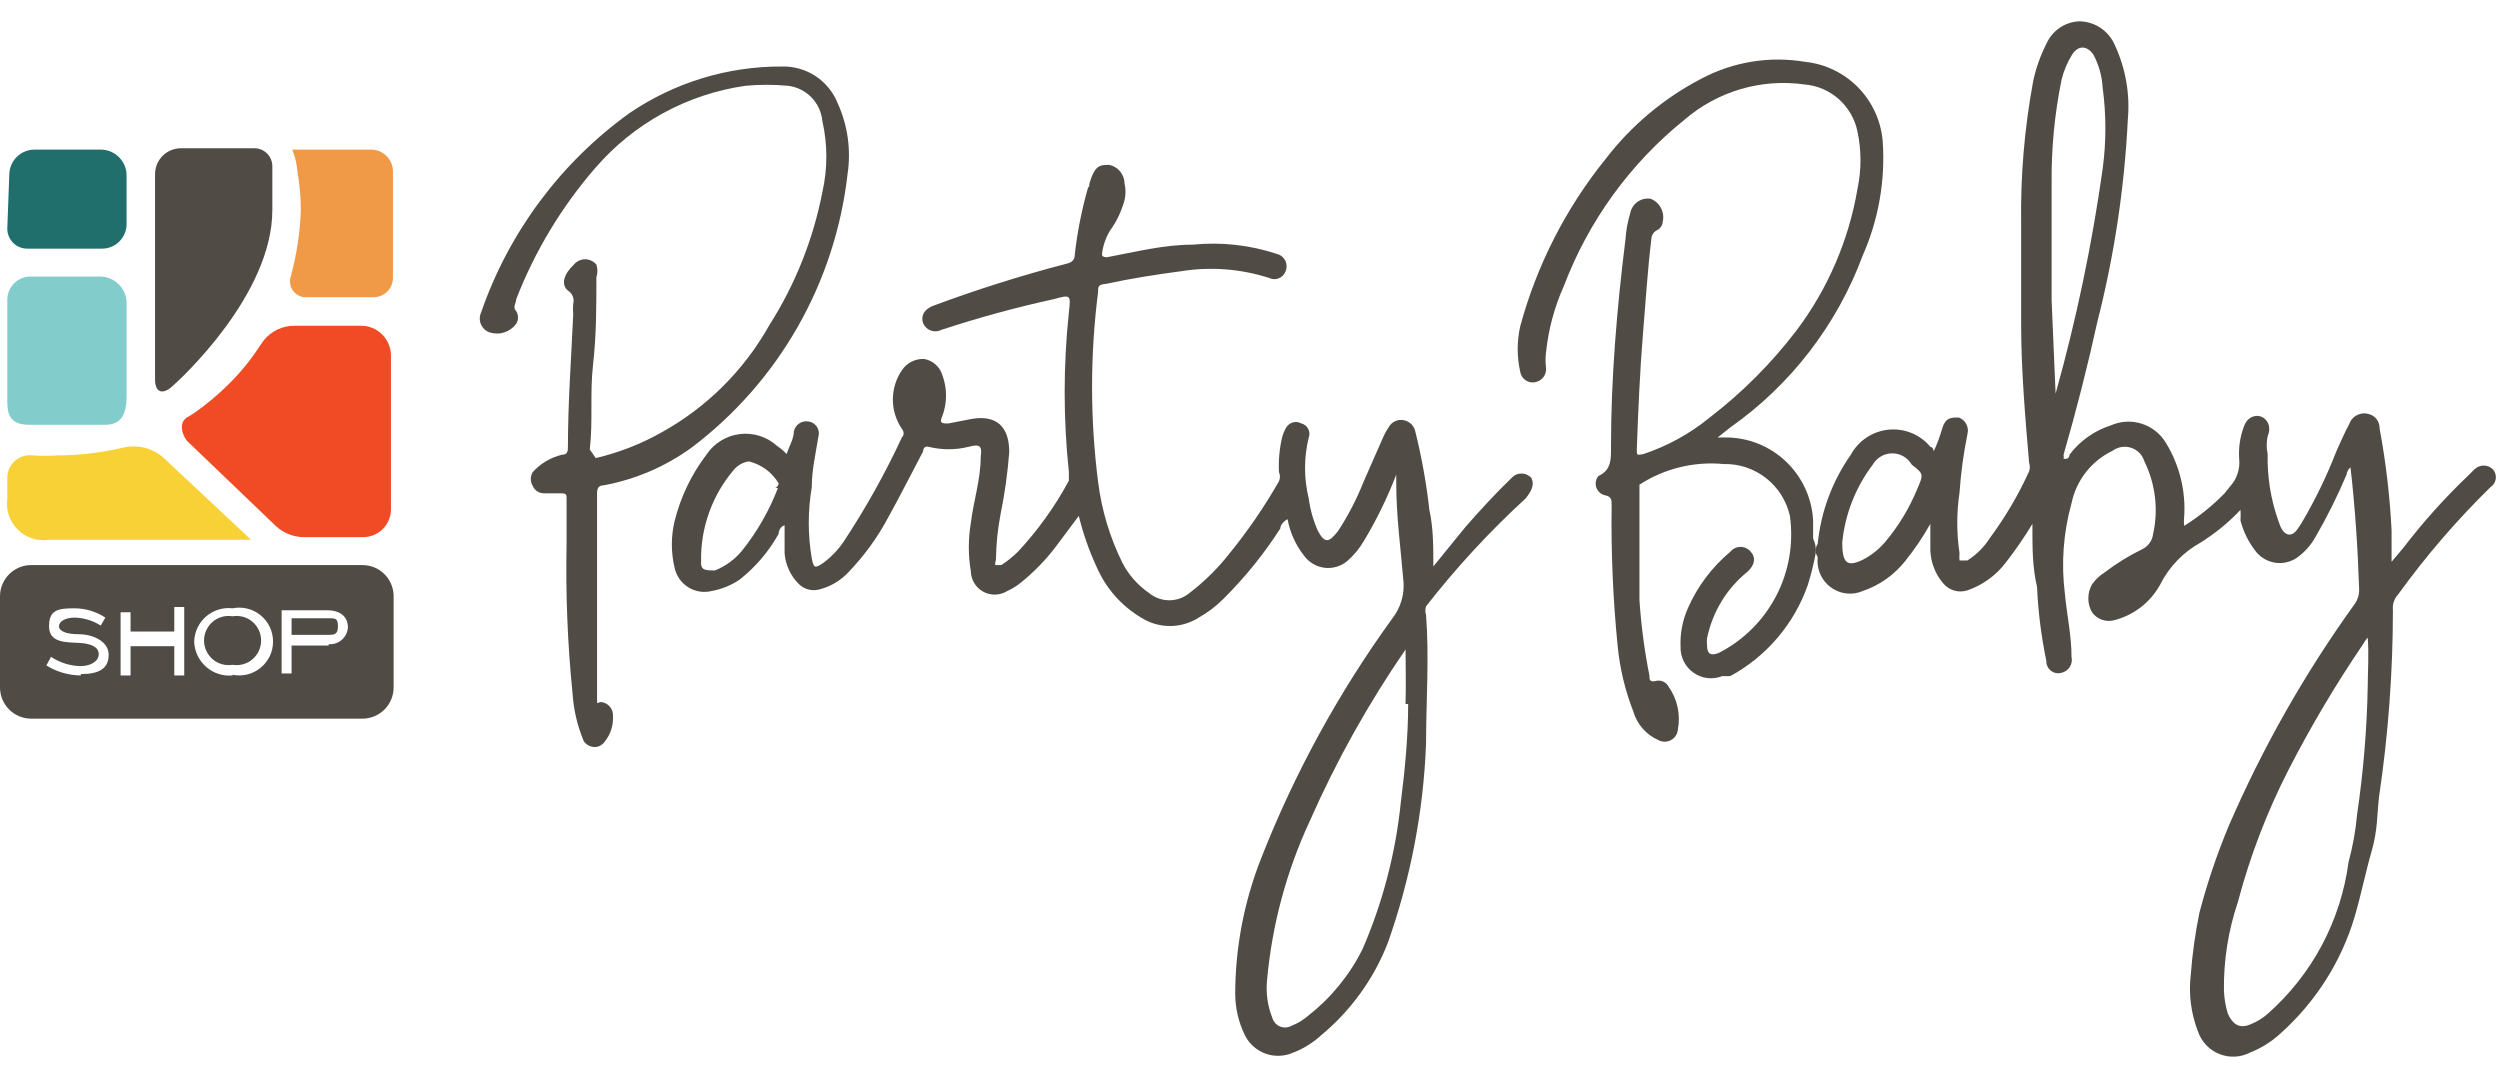
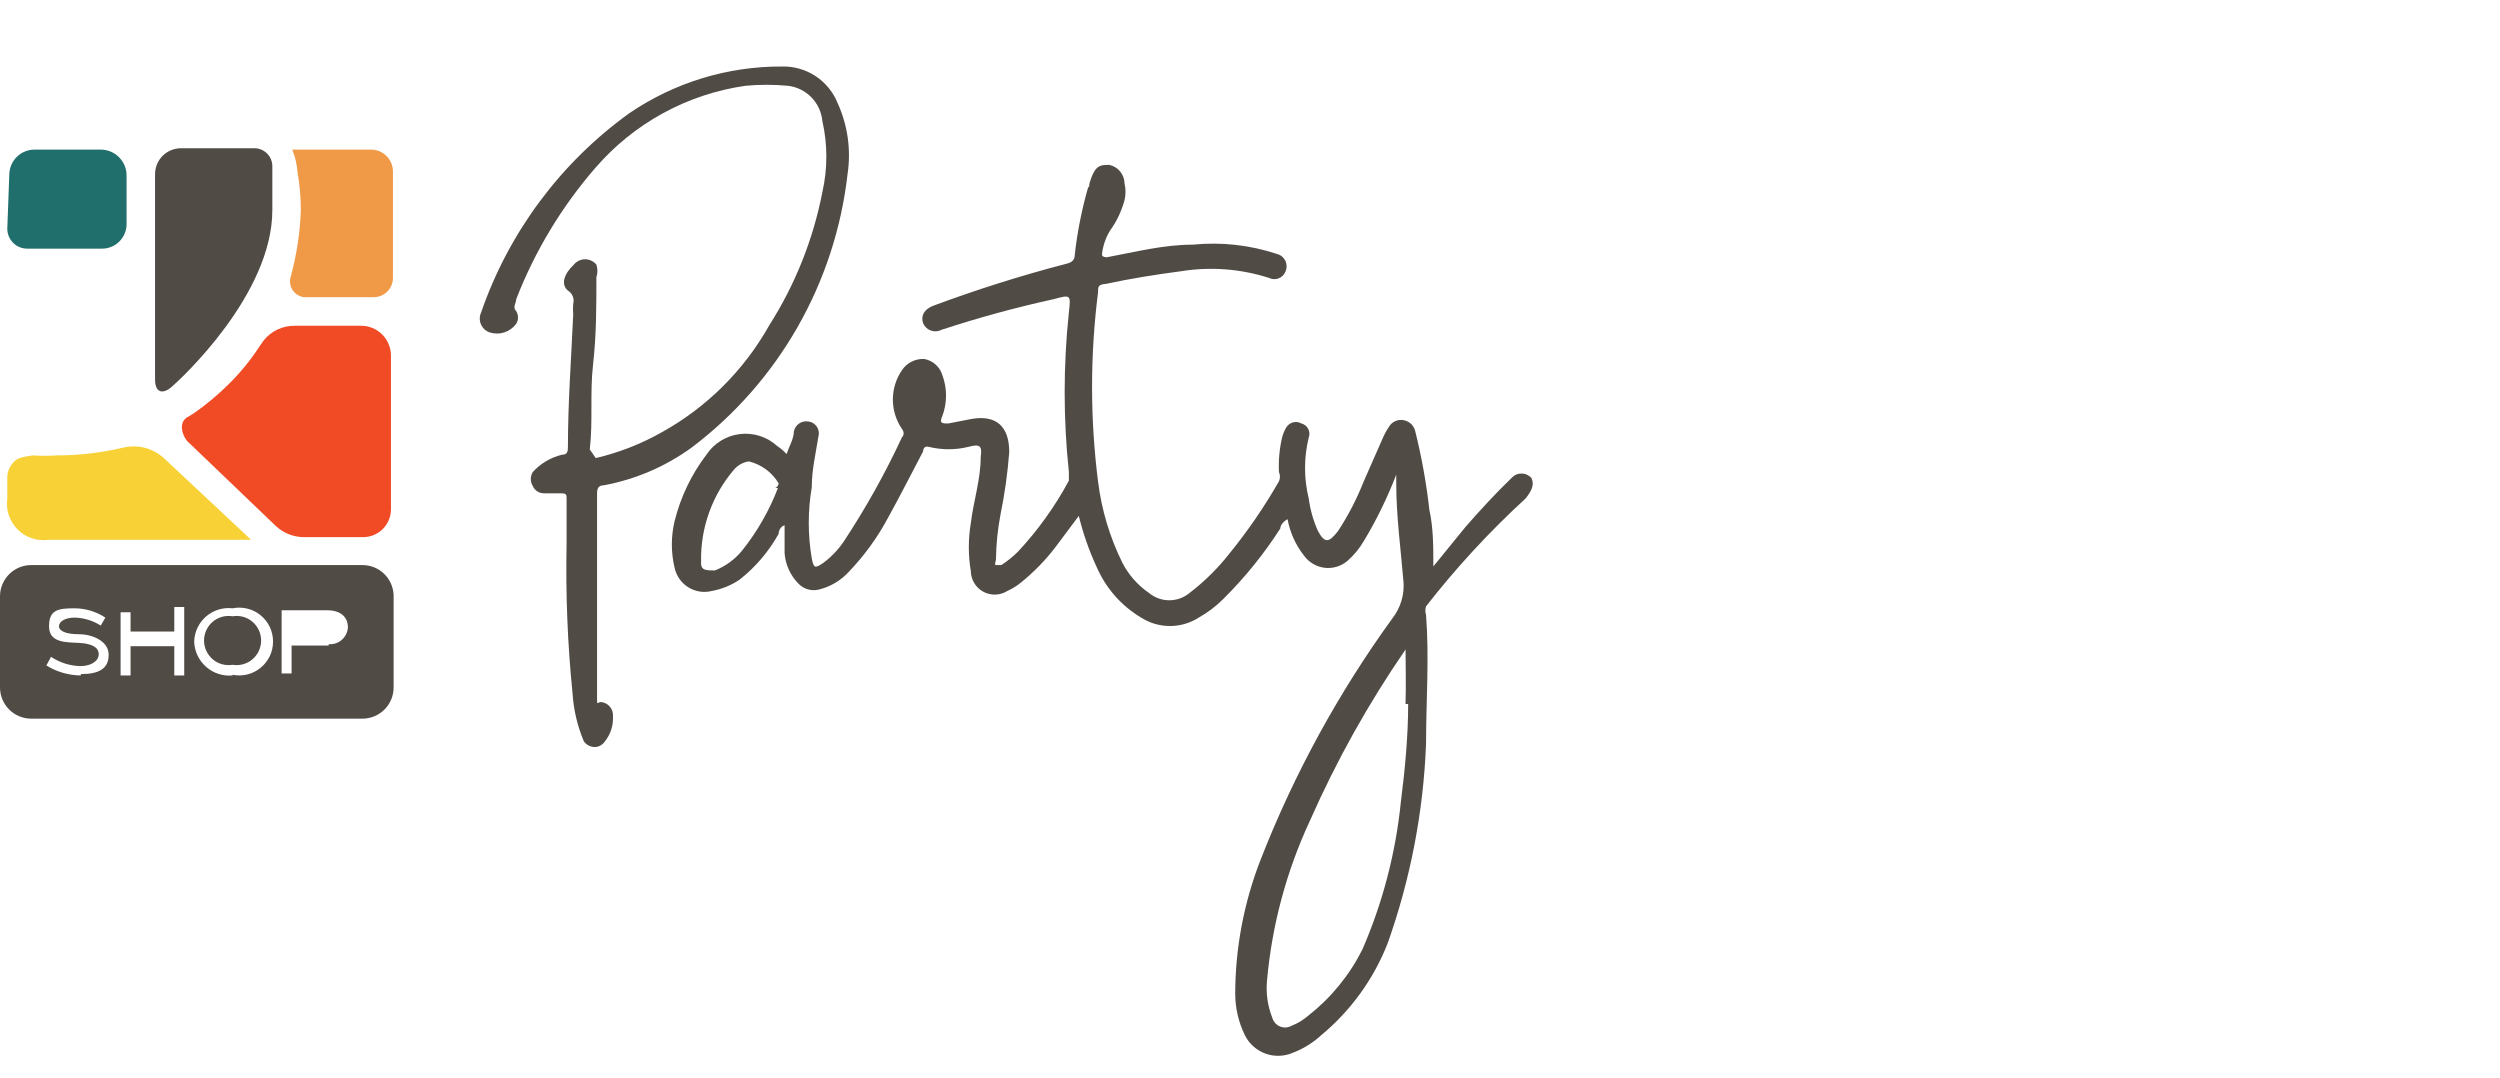
<svg xmlns="http://www.w3.org/2000/svg" width="109" height="47" viewBox="0 0 109 47" fill="none">
-   <path d="M79.166 24.116C79.078 24.586 78.962 25.05 78.82 25.507C78.224 27.206 77.019 28.622 75.439 29.478H75.093C74.888 29.559 74.666 29.589 74.448 29.564C74.229 29.538 74.02 29.459 73.84 29.332C73.659 29.206 73.513 29.036 73.414 28.839C73.315 28.642 73.266 28.423 73.272 28.203C73.248 27.625 73.357 27.05 73.59 26.521C74.009 25.568 74.642 24.725 75.439 24.058C75.493 23.991 75.562 23.937 75.639 23.901C75.717 23.864 75.801 23.844 75.887 23.844C75.973 23.844 76.058 23.864 76.135 23.901C76.212 23.937 76.281 23.991 76.335 24.058C76.566 24.319 76.508 24.637 76.191 24.927C75.285 25.658 74.662 26.683 74.428 27.826C74.414 27.931 74.414 28.039 74.428 28.145C74.428 28.521 74.601 28.608 74.948 28.463C76.019 27.914 76.891 27.044 77.446 25.974C78 24.904 78.207 23.687 78.04 22.493C77.893 21.839 77.525 21.256 76.998 20.844C76.471 20.432 75.818 20.215 75.15 20.232C73.861 20.11 72.569 20.427 71.481 21.13C71.481 21.13 71.481 21.304 71.481 21.449C71.481 23.014 71.481 24.579 71.481 26.174C71.554 27.274 71.699 28.368 71.914 29.449C71.914 29.623 71.914 29.768 72.232 29.681C72.335 29.663 72.441 29.679 72.535 29.726C72.628 29.773 72.704 29.848 72.752 29.942C72.94 30.208 73.073 30.509 73.142 30.828C73.212 31.146 73.217 31.476 73.157 31.797C73.15 31.895 73.119 31.99 73.066 32.073C73.012 32.156 72.939 32.224 72.852 32.27C72.765 32.317 72.668 32.34 72.57 32.339C72.471 32.337 72.375 32.31 72.29 32.26C72.035 32.147 71.807 31.979 71.623 31.769C71.438 31.559 71.301 31.311 71.221 31.043C70.856 30.114 70.622 29.139 70.528 28.145C70.326 26.113 70.239 24.071 70.267 22.029C70.267 21.797 70.267 21.652 69.978 21.594C69.892 21.575 69.811 21.533 69.745 21.474C69.679 21.415 69.629 21.339 69.6 21.255C69.571 21.171 69.564 21.08 69.579 20.992C69.595 20.905 69.633 20.822 69.69 20.754C70.267 20.493 70.239 20 70.239 19.507C70.239 16.464 70.499 13.421 70.874 10.406C70.899 10.033 70.967 9.663 71.076 9.305C71.112 9.101 71.226 8.92 71.394 8.801C71.561 8.682 71.769 8.633 71.972 8.667C72.166 8.745 72.326 8.89 72.421 9.077C72.517 9.263 72.542 9.478 72.492 9.682C72.486 9.754 72.461 9.824 72.421 9.885C72.381 9.946 72.326 9.996 72.261 10.029C72.187 10.062 72.123 10.114 72.078 10.181C72.032 10.247 72.005 10.325 72.001 10.406C71.828 11.826 71.741 13.305 71.625 14.667C71.51 16.029 71.423 17.942 71.365 19.594C71.365 19.855 71.365 19.855 71.654 19.797C72.706 19.446 73.685 18.906 74.544 18.203C75.967 17.111 77.24 15.834 78.329 14.406C79.695 12.591 80.606 10.474 80.987 8.232C81.16 7.411 81.16 6.561 80.987 5.74C80.876 5.192 80.59 4.695 80.174 4.324C79.757 3.952 79.231 3.727 78.675 3.682C77.745 3.551 76.797 3.62 75.895 3.885C74.994 4.15 74.159 4.604 73.446 5.218C71.082 7.121 69.267 9.623 68.187 12.464C67.775 13.382 67.511 14.361 67.407 15.363C67.378 15.584 67.378 15.808 67.407 16.029C67.424 16.178 67.382 16.329 67.29 16.448C67.198 16.567 67.064 16.645 66.916 16.667C66.844 16.679 66.77 16.677 66.698 16.66C66.627 16.643 66.56 16.613 66.501 16.569C66.441 16.526 66.391 16.471 66.353 16.409C66.316 16.346 66.291 16.276 66.28 16.203C66.136 15.554 66.136 14.881 66.28 14.232C67.003 11.564 68.272 9.076 70.007 6.928C71.131 5.465 72.561 4.268 74.197 3.421C75.58 2.691 77.163 2.436 78.704 2.696C79.579 2.787 80.396 3.182 81.013 3.811C81.63 4.441 82.009 5.266 82.085 6.145C82.207 7.853 81.909 9.565 81.218 11.131C80.094 14.162 78.079 16.78 75.439 18.638L74.89 19.073H75.237C76.21 19.071 77.146 19.442 77.855 20.11C78.564 20.778 78.992 21.692 79.051 22.666V23.478C79.147 23.676 79.188 23.896 79.166 24.116Z" fill="#514B46" />
-   <path d="M108.693 20.464C108.585 20.358 108.44 20.298 108.289 20.298C108.138 20.298 107.993 20.358 107.884 20.464L107.653 20.696C106.607 21.69 105.641 22.766 104.764 23.913L104.273 24.493C104.273 24 104.273 23.565 104.273 23.131C104.199 21.642 104.026 20.161 103.753 18.696C103.753 18.348 103.551 18.087 103.175 18.029C103.016 18.007 102.853 18.041 102.716 18.126C102.579 18.211 102.476 18.34 102.424 18.493C102.221 18.87 102.048 19.276 101.875 19.653C101.452 20.746 100.94 21.803 100.343 22.812C100.199 23.015 100.055 23.334 99.794 23.305C99.534 23.276 99.419 22.957 99.332 22.696C99.004 21.766 98.847 20.784 98.87 19.797C98.814 19.54 98.814 19.273 98.87 19.015C99.043 18.609 98.87 18.29 98.61 18.174C98.35 18.058 97.974 18.174 97.83 18.609C97.665 19.053 97.596 19.527 97.627 20C97.652 20.221 97.628 20.443 97.558 20.653C97.488 20.864 97.374 21.056 97.223 21.218L96.992 21.508C96.463 22.05 95.871 22.527 95.229 22.928C95.214 22.803 95.214 22.676 95.229 22.551C95.306 21.424 95.034 20.3 94.449 19.334C94.212 18.926 93.833 18.62 93.385 18.476C92.937 18.331 92.452 18.358 92.022 18.551C91.308 18.779 90.682 19.225 90.231 19.826C90.231 19.826 90.231 20.058 89.971 20C89.984 19.943 89.984 19.884 89.971 19.826C90.529 17.894 91.021 15.962 91.445 14.03C92.181 11.145 92.626 8.193 92.773 5.218C92.875 4.095 92.675 2.964 92.196 1.943C92.064 1.645 91.849 1.391 91.578 1.212C91.306 1.032 90.99 0.934 90.664 0.929C90.356 0.941 90.056 1.039 89.801 1.213C89.546 1.388 89.344 1.631 89.22 1.914C88.955 2.437 88.76 2.992 88.642 3.566C88.266 5.602 88.091 7.67 88.122 9.74C88.122 11.189 88.122 12.638 88.122 14.117C88.122 16.116 88.295 18.145 88.469 20.174C88.51 20.296 88.51 20.429 88.469 20.551C88.004 21.575 87.432 22.546 86.764 23.45C86.513 23.847 86.177 24.183 85.781 24.435C85.608 24.435 85.493 24.435 85.435 24.435C85.424 24.329 85.424 24.222 85.435 24.116C85.305 23.242 85.305 22.353 85.435 21.479C85.493 20.622 85.609 19.769 85.781 18.928C85.82 18.782 85.802 18.627 85.733 18.493C85.663 18.359 85.547 18.256 85.406 18.203C85.059 18.203 84.828 18.203 84.684 18.667C84.587 19.015 84.462 19.355 84.308 19.682C84.308 19.682 84.308 19.508 84.163 19.479C83.943 19.215 83.661 19.009 83.343 18.879C83.025 18.75 82.68 18.7 82.338 18.734C81.997 18.768 81.668 18.886 81.382 19.076C81.096 19.266 80.861 19.524 80.696 19.826C79.889 20.974 79.391 22.312 79.252 23.71C79.195 23.796 79.164 23.897 79.164 24C79.164 24.103 79.195 24.204 79.252 24.29C79.238 24.396 79.238 24.503 79.252 24.609C79.275 24.83 79.349 25.043 79.469 25.23C79.589 25.417 79.751 25.574 79.942 25.686C80.133 25.799 80.348 25.866 80.57 25.88C80.791 25.894 81.013 25.856 81.216 25.768C81.945 25.52 82.586 25.067 83.066 24.464C83.475 23.953 83.842 23.411 84.163 22.841C84.163 23.276 84.163 23.652 84.163 24C84.184 24.522 84.377 25.021 84.712 25.42C84.837 25.576 85.007 25.69 85.198 25.747C85.388 25.804 85.592 25.801 85.781 25.739C86.448 25.509 87.031 25.085 87.457 24.522C87.875 23.985 88.261 23.423 88.613 22.841C88.613 22.841 88.613 22.841 88.613 23.015C88.613 23.884 88.613 24.725 88.815 25.594C88.864 26.676 88.999 27.752 89.22 28.812C89.216 28.894 89.233 28.976 89.267 29.051C89.302 29.127 89.354 29.192 89.419 29.243C89.484 29.294 89.56 29.329 89.641 29.345C89.722 29.36 89.805 29.356 89.884 29.333C89.958 29.316 90.028 29.285 90.09 29.241C90.152 29.196 90.204 29.14 90.245 29.076C90.285 29.011 90.312 28.939 90.325 28.864C90.337 28.789 90.335 28.712 90.318 28.638C90.318 27.71 90.115 26.812 90.029 25.884C89.863 24.564 89.962 23.224 90.318 21.942C90.42 21.448 90.635 20.984 90.946 20.587C91.257 20.19 91.655 19.87 92.109 19.653C92.225 19.568 92.359 19.512 92.5 19.489C92.641 19.467 92.786 19.479 92.922 19.525C93.058 19.57 93.181 19.648 93.281 19.75C93.38 19.853 93.454 19.979 93.496 20.116C93.981 21.105 94.114 22.23 93.871 23.305C93.852 23.441 93.8 23.57 93.719 23.681C93.639 23.792 93.532 23.882 93.409 23.942C92.828 24.225 92.276 24.564 91.762 24.957C91.546 25.091 91.359 25.269 91.213 25.478C91.107 25.663 91.051 25.873 91.051 26.087C91.051 26.301 91.107 26.511 91.213 26.696C91.319 26.844 91.466 26.956 91.636 27.018C91.806 27.08 91.992 27.089 92.167 27.044C92.594 26.937 92.994 26.743 93.342 26.474C93.69 26.204 93.978 25.865 94.189 25.478C94.579 24.705 95.194 24.069 95.952 23.652C96.587 23.254 97.17 22.777 97.685 22.232C97.695 22.387 97.695 22.541 97.685 22.696C97.808 23.169 98.024 23.613 98.321 24C98.429 24.149 98.566 24.273 98.724 24.366C98.881 24.459 99.057 24.518 99.238 24.54C99.42 24.562 99.604 24.546 99.78 24.493C99.955 24.44 100.117 24.351 100.257 24.232C100.539 24.01 100.775 23.734 100.95 23.421C101.46 22.542 101.914 21.632 102.308 20.696C102.323 20.572 102.385 20.457 102.482 20.377C102.684 22.145 102.799 23.884 102.857 25.652C102.875 25.901 102.803 26.148 102.655 26.348C100.482 29.366 98.641 32.612 97.165 36.029C96.656 37.254 96.231 38.513 95.894 39.797C95.712 40.686 95.587 41.587 95.518 42.492C95.418 43.337 95.527 44.193 95.836 44.985C95.913 45.205 96.037 45.406 96.198 45.574C96.36 45.742 96.555 45.874 96.772 45.959C96.989 46.044 97.221 46.082 97.454 46.069C97.686 46.056 97.913 45.992 98.119 45.883C98.623 45.684 99.084 45.389 99.477 45.014C100.973 43.665 102.072 41.931 102.655 39.999C102.944 39.014 103.146 38 103.406 37.101C103.666 36.203 103.637 35.536 103.724 34.753C104.126 32.057 104.329 29.335 104.331 26.609C104.316 26.483 104.33 26.355 104.37 26.235C104.41 26.115 104.475 26.005 104.562 25.913C105.766 24.247 107.11 22.685 108.578 21.247C108.641 21.207 108.695 21.153 108.736 21.09C108.777 21.027 108.804 20.956 108.815 20.882C108.826 20.808 108.821 20.732 108.8 20.66C108.779 20.588 108.742 20.521 108.693 20.464ZM83.586 21.334C83.244 22.164 82.776 22.937 82.199 23.623C81.926 23.947 81.592 24.213 81.216 24.406C80.552 24.725 80.321 24.58 80.321 23.652C80.444 22.421 80.904 21.247 81.65 20.261C81.736 20.111 81.86 19.986 82.01 19.899C82.159 19.811 82.329 19.766 82.502 19.766C82.675 19.766 82.845 19.811 82.995 19.899C83.144 19.986 83.269 20.111 83.355 20.261C83.875 20.667 83.875 20.667 83.586 21.334ZM89.624 17.16L89.451 13.102C89.451 11.421 89.451 9.74 89.451 8.03C89.433 6.502 89.578 4.976 89.884 3.479C89.978 3.09 90.134 2.718 90.347 2.378C90.607 1.972 90.982 1.972 91.271 2.378C91.51 2.826 91.648 3.32 91.676 3.827C91.834 5 91.834 6.19 91.676 7.363C91.211 10.671 90.526 13.944 89.624 17.16ZM103.233 29.942C103.196 31.805 103.042 33.664 102.77 35.507C102.707 36.212 102.581 36.911 102.395 37.594C102.055 40.152 100.803 42.5 98.87 44.202C98.664 44.384 98.43 44.531 98.177 44.637C97.627 44.898 97.339 44.637 97.136 44.202C97.034 43.873 96.976 43.532 96.963 43.188C96.947 41.878 97.152 40.574 97.57 39.333C98.1 37.326 98.846 35.382 99.794 33.536C100.761 31.655 101.842 29.835 103.03 28.087C103.085 27.982 103.153 27.884 103.233 27.797C103.291 28.58 103.233 29.275 103.233 29.942Z" fill="#514B46" />
  <path d="M25.974 19.972C26.986 19.735 27.959 19.354 28.863 18.841C30.825 17.752 32.446 16.136 33.544 14.175C34.671 12.405 35.455 10.439 35.855 8.378C36.087 7.357 36.087 6.297 35.855 5.277C35.818 4.887 35.649 4.521 35.375 4.242C35.102 3.962 34.741 3.785 34.353 3.74C33.738 3.683 33.119 3.683 32.504 3.74C29.956 4.103 27.626 5.38 25.945 7.334C24.481 9.026 23.318 10.957 22.507 13.044C22.507 13.218 22.334 13.392 22.507 13.566C22.558 13.649 22.585 13.744 22.585 13.841C22.585 13.939 22.558 14.034 22.507 14.117C22.378 14.293 22.197 14.425 21.989 14.492C21.782 14.56 21.559 14.56 21.351 14.494C21.267 14.465 21.189 14.419 21.124 14.359C21.058 14.298 21.006 14.225 20.97 14.143C20.935 14.061 20.917 13.972 20.918 13.883C20.919 13.793 20.939 13.705 20.976 13.624C22.186 10.125 24.447 7.088 27.448 4.929C29.408 3.597 31.725 2.889 34.093 2.9C34.611 2.886 35.121 3.031 35.555 3.316C35.989 3.601 36.326 4.012 36.52 4.494C36.962 5.463 37.113 6.541 36.953 7.595C36.686 9.939 35.946 12.204 34.779 14.252C33.612 16.3 32.041 18.088 30.163 19.508C29.021 20.339 27.708 20.903 26.321 21.16C26.09 21.16 26.032 21.305 26.032 21.508C26.032 24.087 26.032 26.667 26.032 29.218C26.032 29.623 26.032 30 26.032 30.406C26.032 30.812 26.032 30.609 26.205 30.609C26.281 30.616 26.355 30.638 26.422 30.674C26.49 30.71 26.549 30.76 26.598 30.819C26.646 30.878 26.682 30.947 26.704 31.02C26.726 31.093 26.733 31.17 26.725 31.247C26.744 31.634 26.62 32.016 26.378 32.319C26.118 32.696 25.656 32.609 25.454 32.319C25.175 31.656 25.009 30.95 24.963 30.232C24.746 28.075 24.659 25.907 24.703 23.74C24.703 23.073 24.703 22.406 24.703 21.74C24.703 21.566 24.703 21.508 24.443 21.508H23.72C23.616 21.51 23.513 21.481 23.426 21.424C23.338 21.367 23.27 21.285 23.229 21.189C23.173 21.098 23.143 20.992 23.143 20.885C23.143 20.777 23.173 20.672 23.229 20.58C23.568 20.207 24.011 19.945 24.5 19.827C24.732 19.827 24.761 19.682 24.761 19.508C24.761 17.566 24.905 15.653 24.992 13.711C24.977 13.557 24.977 13.402 24.992 13.247C25.02 13.139 25.014 13.023 24.972 12.919C24.93 12.815 24.856 12.726 24.761 12.668C24.443 12.407 24.587 11.943 25.02 11.537C25.08 11.464 25.155 11.406 25.24 11.366C25.325 11.325 25.418 11.304 25.512 11.304C25.606 11.304 25.698 11.325 25.783 11.366C25.868 11.406 25.943 11.464 26.003 11.537C26.062 11.716 26.062 11.909 26.003 12.088C26.003 13.363 26.003 14.61 25.858 15.885C25.714 17.16 25.858 18.349 25.714 19.595L25.974 19.972Z" fill="#514B46" />
  <path d="M66.77 20.841C66.716 20.779 66.649 20.73 66.575 20.696C66.5 20.662 66.419 20.645 66.337 20.645C66.255 20.645 66.174 20.662 66.099 20.696C66.024 20.73 65.958 20.779 65.903 20.841C65.21 21.508 64.545 22.232 63.91 22.957L62.494 24.696C62.494 23.826 62.494 23.015 62.321 22.232C62.193 21.09 61.99 19.957 61.714 18.841C61.692 18.711 61.63 18.59 61.537 18.497C61.444 18.404 61.324 18.341 61.194 18.319C61.071 18.296 60.944 18.311 60.83 18.363C60.717 18.415 60.621 18.501 60.558 18.609C60.47 18.738 60.393 18.873 60.327 19.015L59.46 20.986C59.16 21.747 58.783 22.476 58.334 23.16C57.929 23.681 57.756 23.681 57.467 23.16C57.262 22.709 57.126 22.23 57.062 21.739C56.846 20.864 56.846 19.948 57.062 19.073C57.084 19.012 57.094 18.947 57.09 18.883C57.085 18.818 57.068 18.755 57.038 18.698C57.008 18.64 56.966 18.59 56.916 18.55C56.865 18.51 56.807 18.48 56.744 18.464C56.633 18.4 56.501 18.383 56.377 18.415C56.253 18.448 56.146 18.528 56.08 18.638C56.005 18.765 55.947 18.902 55.907 19.044C55.786 19.546 55.737 20.064 55.762 20.58C55.791 20.644 55.806 20.713 55.806 20.783C55.806 20.853 55.791 20.922 55.762 20.986C55.127 22.096 54.402 23.153 53.595 24.145C53.091 24.786 52.509 25.36 51.861 25.855C51.613 26.06 51.302 26.172 50.98 26.172C50.659 26.172 50.347 26.06 50.099 25.855C49.613 25.522 49.216 25.074 48.943 24.551C48.388 23.432 48.026 22.226 47.874 20.986C47.528 18.253 47.528 15.487 47.874 12.754C47.874 12.493 47.874 12.406 48.221 12.377C49.29 12.146 50.388 11.972 51.486 11.827C52.772 11.619 54.088 11.719 55.329 12.117C55.394 12.15 55.466 12.168 55.54 12.171C55.613 12.174 55.687 12.162 55.755 12.134C55.823 12.107 55.885 12.066 55.936 12.012C55.987 11.959 56.026 11.896 56.051 11.827C56.083 11.753 56.098 11.673 56.096 11.593C56.093 11.513 56.074 11.434 56.038 11.362C56.002 11.29 55.951 11.227 55.889 11.177C55.826 11.127 55.753 11.092 55.675 11.073C54.494 10.68 53.244 10.542 52.006 10.667C50.735 10.667 49.492 10.986 48.25 11.218C48.25 11.218 48.019 11.218 48.048 11.073C48.089 10.714 48.207 10.368 48.394 10.059C48.686 9.657 48.901 9.205 49.03 8.725C49.087 8.487 49.087 8.239 49.03 8.001C49.028 7.81 48.96 7.626 48.84 7.478C48.719 7.331 48.552 7.229 48.365 7.189C48.019 7.189 47.788 7.189 47.585 7.74C47.383 8.291 47.585 8.03 47.441 8.175C47.169 9.123 46.975 10.093 46.863 11.073C46.863 11.363 46.719 11.45 46.459 11.508C44.503 12.02 42.575 12.629 40.68 13.334C40.304 13.479 40.131 13.769 40.247 14.088C40.277 14.163 40.324 14.23 40.382 14.287C40.441 14.343 40.511 14.386 40.587 14.413C40.663 14.44 40.744 14.451 40.825 14.445C40.906 14.439 40.984 14.416 41.056 14.377C42.66 13.851 44.29 13.406 45.938 13.044C46.69 12.841 46.69 12.841 46.603 13.624C46.358 15.936 46.358 18.268 46.603 20.58C46.603 20.58 46.603 20.841 46.603 20.957C45.998 22.082 45.25 23.125 44.378 24.058C44.158 24.276 43.916 24.47 43.656 24.638C43.656 24.638 43.511 24.638 43.425 24.638C43.338 24.638 43.425 24.464 43.425 24.377C43.433 23.715 43.501 23.056 43.627 22.406C43.809 21.516 43.934 20.616 44.003 19.71C44.003 18.609 43.454 18.087 42.385 18.261L41.344 18.464C41.084 18.464 40.94 18.464 41.084 18.145C41.302 17.566 41.302 16.927 41.084 16.348C41.03 16.172 40.928 16.014 40.791 15.892C40.653 15.769 40.485 15.686 40.304 15.653C40.112 15.641 39.92 15.68 39.747 15.767C39.575 15.853 39.428 15.984 39.322 16.145C39.066 16.521 38.929 16.966 38.929 17.421C38.929 17.876 39.066 18.32 39.322 18.696C39.322 18.696 39.495 18.899 39.322 19.073C38.588 20.651 37.738 22.172 36.779 23.623C36.535 23.98 36.232 24.294 35.884 24.551C35.537 24.783 35.479 24.783 35.393 24.348C35.219 23.322 35.219 22.273 35.393 21.247C35.393 20.493 35.566 19.768 35.681 19.044C35.703 18.971 35.709 18.895 35.698 18.82C35.687 18.745 35.66 18.673 35.619 18.61C35.578 18.546 35.523 18.493 35.459 18.453C35.395 18.412 35.323 18.387 35.248 18.377C35.106 18.352 34.961 18.383 34.842 18.464C34.723 18.546 34.641 18.67 34.612 18.812C34.612 19.131 34.41 19.45 34.295 19.797C34.175 19.665 34.039 19.548 33.89 19.45C33.672 19.249 33.413 19.099 33.131 19.008C32.85 18.918 32.552 18.889 32.258 18.925C31.964 18.961 31.682 19.06 31.43 19.215C31.178 19.371 30.963 19.579 30.799 19.826C30.144 20.688 29.672 21.674 29.412 22.725C29.253 23.392 29.253 24.087 29.412 24.754C29.449 24.928 29.521 25.093 29.623 25.24C29.726 25.386 29.856 25.51 30.007 25.604C30.158 25.699 30.326 25.762 30.502 25.79C30.677 25.819 30.857 25.811 31.03 25.768C31.464 25.69 31.877 25.522 32.243 25.275C32.938 24.729 33.518 24.049 33.948 23.276C33.948 23.276 33.948 22.986 34.208 22.899C34.208 23.334 34.208 23.71 34.208 24.116C34.245 24.619 34.461 25.092 34.815 25.449C34.925 25.564 35.062 25.648 35.214 25.693C35.366 25.739 35.527 25.745 35.681 25.71C36.193 25.59 36.657 25.317 37.011 24.928C37.683 24.227 38.257 23.437 38.715 22.58C39.264 21.594 39.755 20.609 40.247 19.681C40.247 19.681 40.247 19.421 40.478 19.479C41.056 19.623 41.662 19.623 42.24 19.479C42.76 19.334 42.818 19.479 42.76 19.913C42.76 20.899 42.442 21.855 42.327 22.812C42.212 23.503 42.212 24.208 42.327 24.899C42.33 25.083 42.382 25.264 42.477 25.422C42.572 25.58 42.707 25.71 42.869 25.798C43.03 25.886 43.212 25.93 43.396 25.925C43.58 25.92 43.76 25.866 43.916 25.768C44.134 25.671 44.338 25.544 44.523 25.391C45.071 24.948 45.565 24.442 45.996 23.884L47.036 22.493C47.222 23.261 47.484 24.008 47.816 24.725C48.215 25.645 48.893 26.415 49.752 26.927C50.128 27.167 50.564 27.295 51.009 27.295C51.454 27.295 51.89 27.167 52.266 26.927C52.657 26.707 53.017 26.434 53.335 26.116C54.273 25.186 55.106 24.156 55.82 23.044C55.82 22.899 55.964 22.725 56.138 22.638C56.245 23.221 56.493 23.768 56.86 24.232C56.965 24.375 57.098 24.495 57.251 24.585C57.404 24.675 57.573 24.733 57.749 24.755C57.925 24.776 58.103 24.762 58.273 24.712C58.444 24.662 58.602 24.577 58.738 24.464C59.024 24.215 59.268 23.922 59.46 23.594C60.016 22.671 60.489 21.702 60.876 20.696C60.876 20.696 60.876 20.957 60.876 21.073C60.876 22.522 61.078 23.971 61.194 25.391C61.23 25.943 61.065 26.488 60.732 26.927C58.362 30.192 56.42 33.747 54.953 37.507C54.235 39.355 53.863 41.32 53.855 43.304C53.854 43.947 54.002 44.583 54.288 45.159C54.475 45.519 54.789 45.796 55.168 45.935C55.548 46.075 55.966 46.066 56.34 45.912C56.81 45.736 57.242 45.471 57.611 45.13C58.896 44.063 59.89 42.687 60.501 41.13C61.495 38.333 62.06 35.401 62.176 32.434C62.176 30.579 62.321 28.696 62.176 26.812C62.136 26.689 62.136 26.557 62.176 26.435C63.489 24.752 64.938 23.181 66.51 21.739C66.77 21.421 66.915 21.131 66.77 20.841ZM33.919 21.276C33.542 22.259 33.016 23.178 32.359 24C32.045 24.387 31.637 24.687 31.174 24.87C30.741 24.87 30.539 24.87 30.567 24.464C30.543 22.998 31.057 21.574 32.012 20.464C32.177 20.277 32.402 20.154 32.648 20.116C32.917 20.181 33.171 20.299 33.394 20.463C33.617 20.627 33.806 20.834 33.948 21.073C33.946 21.117 33.931 21.159 33.905 21.195C33.88 21.231 33.844 21.259 33.803 21.276H33.919ZM61.396 30.695C61.396 32.116 61.252 33.594 61.078 34.956C60.855 37.175 60.29 39.346 59.403 41.391C58.837 42.521 58.028 43.511 57.033 44.289C56.819 44.474 56.574 44.621 56.311 44.724C56.235 44.767 56.15 44.791 56.063 44.797C55.976 44.802 55.889 44.787 55.808 44.754C55.727 44.72 55.655 44.669 55.597 44.603C55.539 44.538 55.497 44.46 55.473 44.376C55.269 43.861 55.19 43.305 55.242 42.753C55.457 40.333 56.093 37.968 57.12 35.768C58.272 33.16 59.665 30.666 61.281 28.319V28.145C61.281 29.043 61.309 29.855 61.281 30.695H61.396Z" fill="#514B46" />
  <path d="M40.133 17.276C40.133 17.276 40.133 17.449 40.133 17.565C40.133 17.68 40.075 17.362 40.133 17.276Z" fill="#514B46" />
-   <path d="M14.302 26.957H12.713V27.681H14.273C14.562 27.681 14.735 27.681 14.735 27.304C14.735 26.928 14.591 26.957 14.302 26.957Z" fill="#514B46" />
  <path d="M10.141 26.869C9.988 26.844 9.831 26.852 9.681 26.893C9.532 26.935 9.393 27.008 9.274 27.109C9.156 27.21 9.061 27.335 8.996 27.476C8.93 27.618 8.896 27.771 8.896 27.927C8.896 28.083 8.93 28.237 8.996 28.378C9.061 28.519 9.156 28.645 9.274 28.745C9.393 28.846 9.532 28.919 9.681 28.961C9.831 29.002 9.988 29.011 10.141 28.985C10.294 29.011 10.451 29.002 10.6 28.961C10.75 28.919 10.889 28.846 11.007 28.745C11.125 28.645 11.221 28.519 11.286 28.378C11.351 28.237 11.385 28.083 11.385 27.927C11.385 27.771 11.351 27.618 11.286 27.476C11.221 27.335 11.125 27.21 11.007 27.109C10.889 27.008 10.75 26.935 10.6 26.893C10.451 26.852 10.294 26.844 10.141 26.869Z" fill="#514B46" />
  <path d="M15.804 24.638H1.358C1.18 24.638 1.003 24.673 0.838 24.741C0.674 24.81 0.524 24.91 0.398 25.037C0.272 25.163 0.172 25.313 0.103 25.479C0.035 25.644 0 25.821 0 26V29.971C0 30.15 0.035 30.327 0.103 30.492C0.172 30.657 0.272 30.808 0.398 30.934C0.524 31.061 0.674 31.161 0.838 31.229C1.003 31.298 1.18 31.333 1.358 31.333H15.804C16.165 31.333 16.51 31.189 16.765 30.934C17.019 30.679 17.162 30.332 17.162 29.971V25.942C17.147 25.591 16.998 25.259 16.745 25.016C16.492 24.773 16.155 24.637 15.804 24.638ZM3.525 29.449C2.994 29.445 2.474 29.295 2.022 29.014L2.225 28.637C2.602 28.889 3.043 29.03 3.496 29.043C3.987 29.043 4.305 28.811 4.305 28.522C4.305 28.232 4.016 28.058 3.438 28.029C2.86 28 2.138 28.029 2.138 27.304C2.138 26.58 2.543 26.522 3.265 26.522C3.737 26.527 4.198 26.668 4.594 26.927L4.392 27.275C4.054 27.06 3.665 26.94 3.265 26.927C2.832 26.927 2.571 27.101 2.571 27.304C2.571 27.507 2.86 27.652 3.438 27.652C4.016 27.652 4.738 27.942 4.738 28.551C4.738 29.159 4.305 29.391 3.525 29.391V29.449ZM8.032 29.449H7.599V28.174H5.692V29.449H5.258V26.696H5.692V27.536H7.599V26.464H8.032V29.449ZM10.141 29.449C9.933 29.469 9.723 29.446 9.524 29.381C9.325 29.317 9.142 29.212 8.985 29.073C8.828 28.935 8.701 28.766 8.611 28.576C8.522 28.387 8.473 28.18 8.466 27.971C8.472 27.762 8.522 27.558 8.611 27.369C8.701 27.181 8.829 27.013 8.986 26.877C9.144 26.741 9.328 26.639 9.527 26.578C9.725 26.517 9.935 26.497 10.141 26.522C10.355 26.479 10.576 26.484 10.788 26.537C10.999 26.589 11.197 26.689 11.365 26.827C11.534 26.966 11.67 27.14 11.764 27.338C11.857 27.536 11.905 27.752 11.905 27.971C11.905 28.19 11.857 28.406 11.764 28.604C11.67 28.801 11.534 28.976 11.365 29.114C11.197 29.253 10.999 29.352 10.788 29.405C10.576 29.458 10.355 29.463 10.141 29.42V29.449ZM14.331 28.145H12.713V29.362H12.279V26.609H14.273C14.851 26.609 15.169 26.898 15.169 27.362C15.161 27.465 15.134 27.566 15.088 27.658C15.042 27.75 14.978 27.832 14.9 27.899C14.822 27.967 14.732 28.018 14.634 28.05C14.536 28.082 14.433 28.095 14.331 28.087V28.145Z" fill="#514B46" />
  <path d="M11.296 15.131C10.92 15.706 10.484 16.241 9.996 16.725C9.516 17.206 8.994 17.642 8.436 18.029L8.147 18.203C7.829 18.406 7.887 18.87 8.147 19.217L12.019 22.927C12.355 23.244 12.8 23.42 13.261 23.42H15.832C16.154 23.42 16.463 23.292 16.691 23.064C16.918 22.835 17.046 22.526 17.046 22.203V15.479C17.038 15.138 16.898 14.813 16.655 14.575C16.412 14.336 16.086 14.203 15.746 14.203H12.857C12.597 14.199 12.339 14.254 12.104 14.364C11.868 14.475 11.661 14.638 11.498 14.841L11.296 15.131Z" fill="#F04B24" />
  <path d="M0.318 9.972C0.318 10.086 0.341 10.199 0.384 10.305C0.428 10.41 0.492 10.506 0.572 10.587C0.653 10.667 0.748 10.732 0.853 10.775C0.959 10.819 1.071 10.841 1.185 10.841H4.45C4.593 10.841 4.734 10.813 4.866 10.757C4.998 10.701 5.117 10.62 5.216 10.517C5.316 10.414 5.394 10.293 5.446 10.159C5.498 10.026 5.523 9.883 5.519 9.74V7.682C5.523 7.531 5.497 7.381 5.442 7.241C5.387 7.1 5.304 6.972 5.199 6.864C5.094 6.756 4.969 6.67 4.83 6.611C4.692 6.553 4.543 6.523 4.392 6.523H1.503C1.212 6.523 0.933 6.639 0.727 6.845C0.521 7.052 0.405 7.332 0.405 7.624L0.318 9.972Z" fill="#216F6D" />
-   <path d="M4.594 18.522C5.519 18.522 5.519 17.681 5.519 17.131V13.247C5.523 13.092 5.496 12.938 5.44 12.794C5.383 12.65 5.299 12.519 5.191 12.408C5.083 12.297 4.955 12.209 4.812 12.149C4.67 12.089 4.518 12.058 4.363 12.058H1.301C1.042 12.066 0.797 12.172 0.614 12.355C0.431 12.538 0.326 12.785 0.318 13.044V17.392C0.318 17.913 0.318 18.522 1.272 18.522H4.594Z" fill="#82CDCC" />
  <path d="M11.874 7.247C11.874 7.044 11.796 6.85 11.656 6.704C11.515 6.558 11.324 6.472 11.123 6.464H7.887C7.739 6.464 7.592 6.494 7.455 6.55C7.319 6.607 7.194 6.69 7.09 6.795C6.985 6.9 6.902 7.025 6.846 7.162C6.789 7.299 6.76 7.446 6.76 7.595V16.551C6.76 17.102 7.078 17.218 7.482 16.87C7.887 16.522 11.874 12.841 11.874 9.16V7.247Z" fill="#514B46" />
-   <path d="M2.485 19.855C2.129 19.879 1.772 19.879 1.416 19.855C1.28 19.839 1.142 19.852 1.011 19.892C0.88 19.932 0.759 20 0.656 20.09C0.552 20.18 0.469 20.291 0.411 20.415C0.352 20.539 0.321 20.674 0.318 20.812V21.739C0.284 21.983 0.307 22.232 0.385 22.465C0.464 22.698 0.595 22.91 0.768 23.084C0.942 23.259 1.153 23.39 1.386 23.468C1.618 23.547 1.866 23.57 2.109 23.536H10.95L7.079 19.913C6.848 19.722 6.578 19.587 6.287 19.516C5.997 19.446 5.694 19.443 5.403 19.508C4.447 19.738 3.468 19.855 2.485 19.855Z" fill="#F7D136" />
+   <path d="M2.485 19.855C2.129 19.879 1.772 19.879 1.416 19.855C0.88 19.932 0.759 20 0.656 20.09C0.552 20.18 0.469 20.291 0.411 20.415C0.352 20.539 0.321 20.674 0.318 20.812V21.739C0.284 21.983 0.307 22.232 0.385 22.465C0.464 22.698 0.595 22.91 0.768 23.084C0.942 23.259 1.153 23.39 1.386 23.468C1.618 23.547 1.866 23.57 2.109 23.536H10.95L7.079 19.913C6.848 19.722 6.578 19.587 6.287 19.516C5.997 19.446 5.694 19.443 5.403 19.508C4.447 19.738 3.468 19.855 2.485 19.855Z" fill="#F7D136" />
  <path d="M12.684 12.03C12.644 12.14 12.633 12.259 12.651 12.375C12.67 12.491 12.717 12.601 12.79 12.693C12.862 12.786 12.956 12.859 13.064 12.905C13.172 12.951 13.289 12.969 13.406 12.957H16.295C16.517 12.957 16.73 12.869 16.888 12.711C17.045 12.553 17.133 12.34 17.133 12.117V7.479C17.133 7.226 17.032 6.982 16.854 6.803C16.675 6.623 16.432 6.523 16.18 6.523H12.741C12.869 6.837 12.947 7.17 12.972 7.508C13.067 8.054 13.115 8.606 13.117 9.16C13.084 10.13 12.939 11.093 12.684 12.03Z" fill="#F09A48" />
</svg>